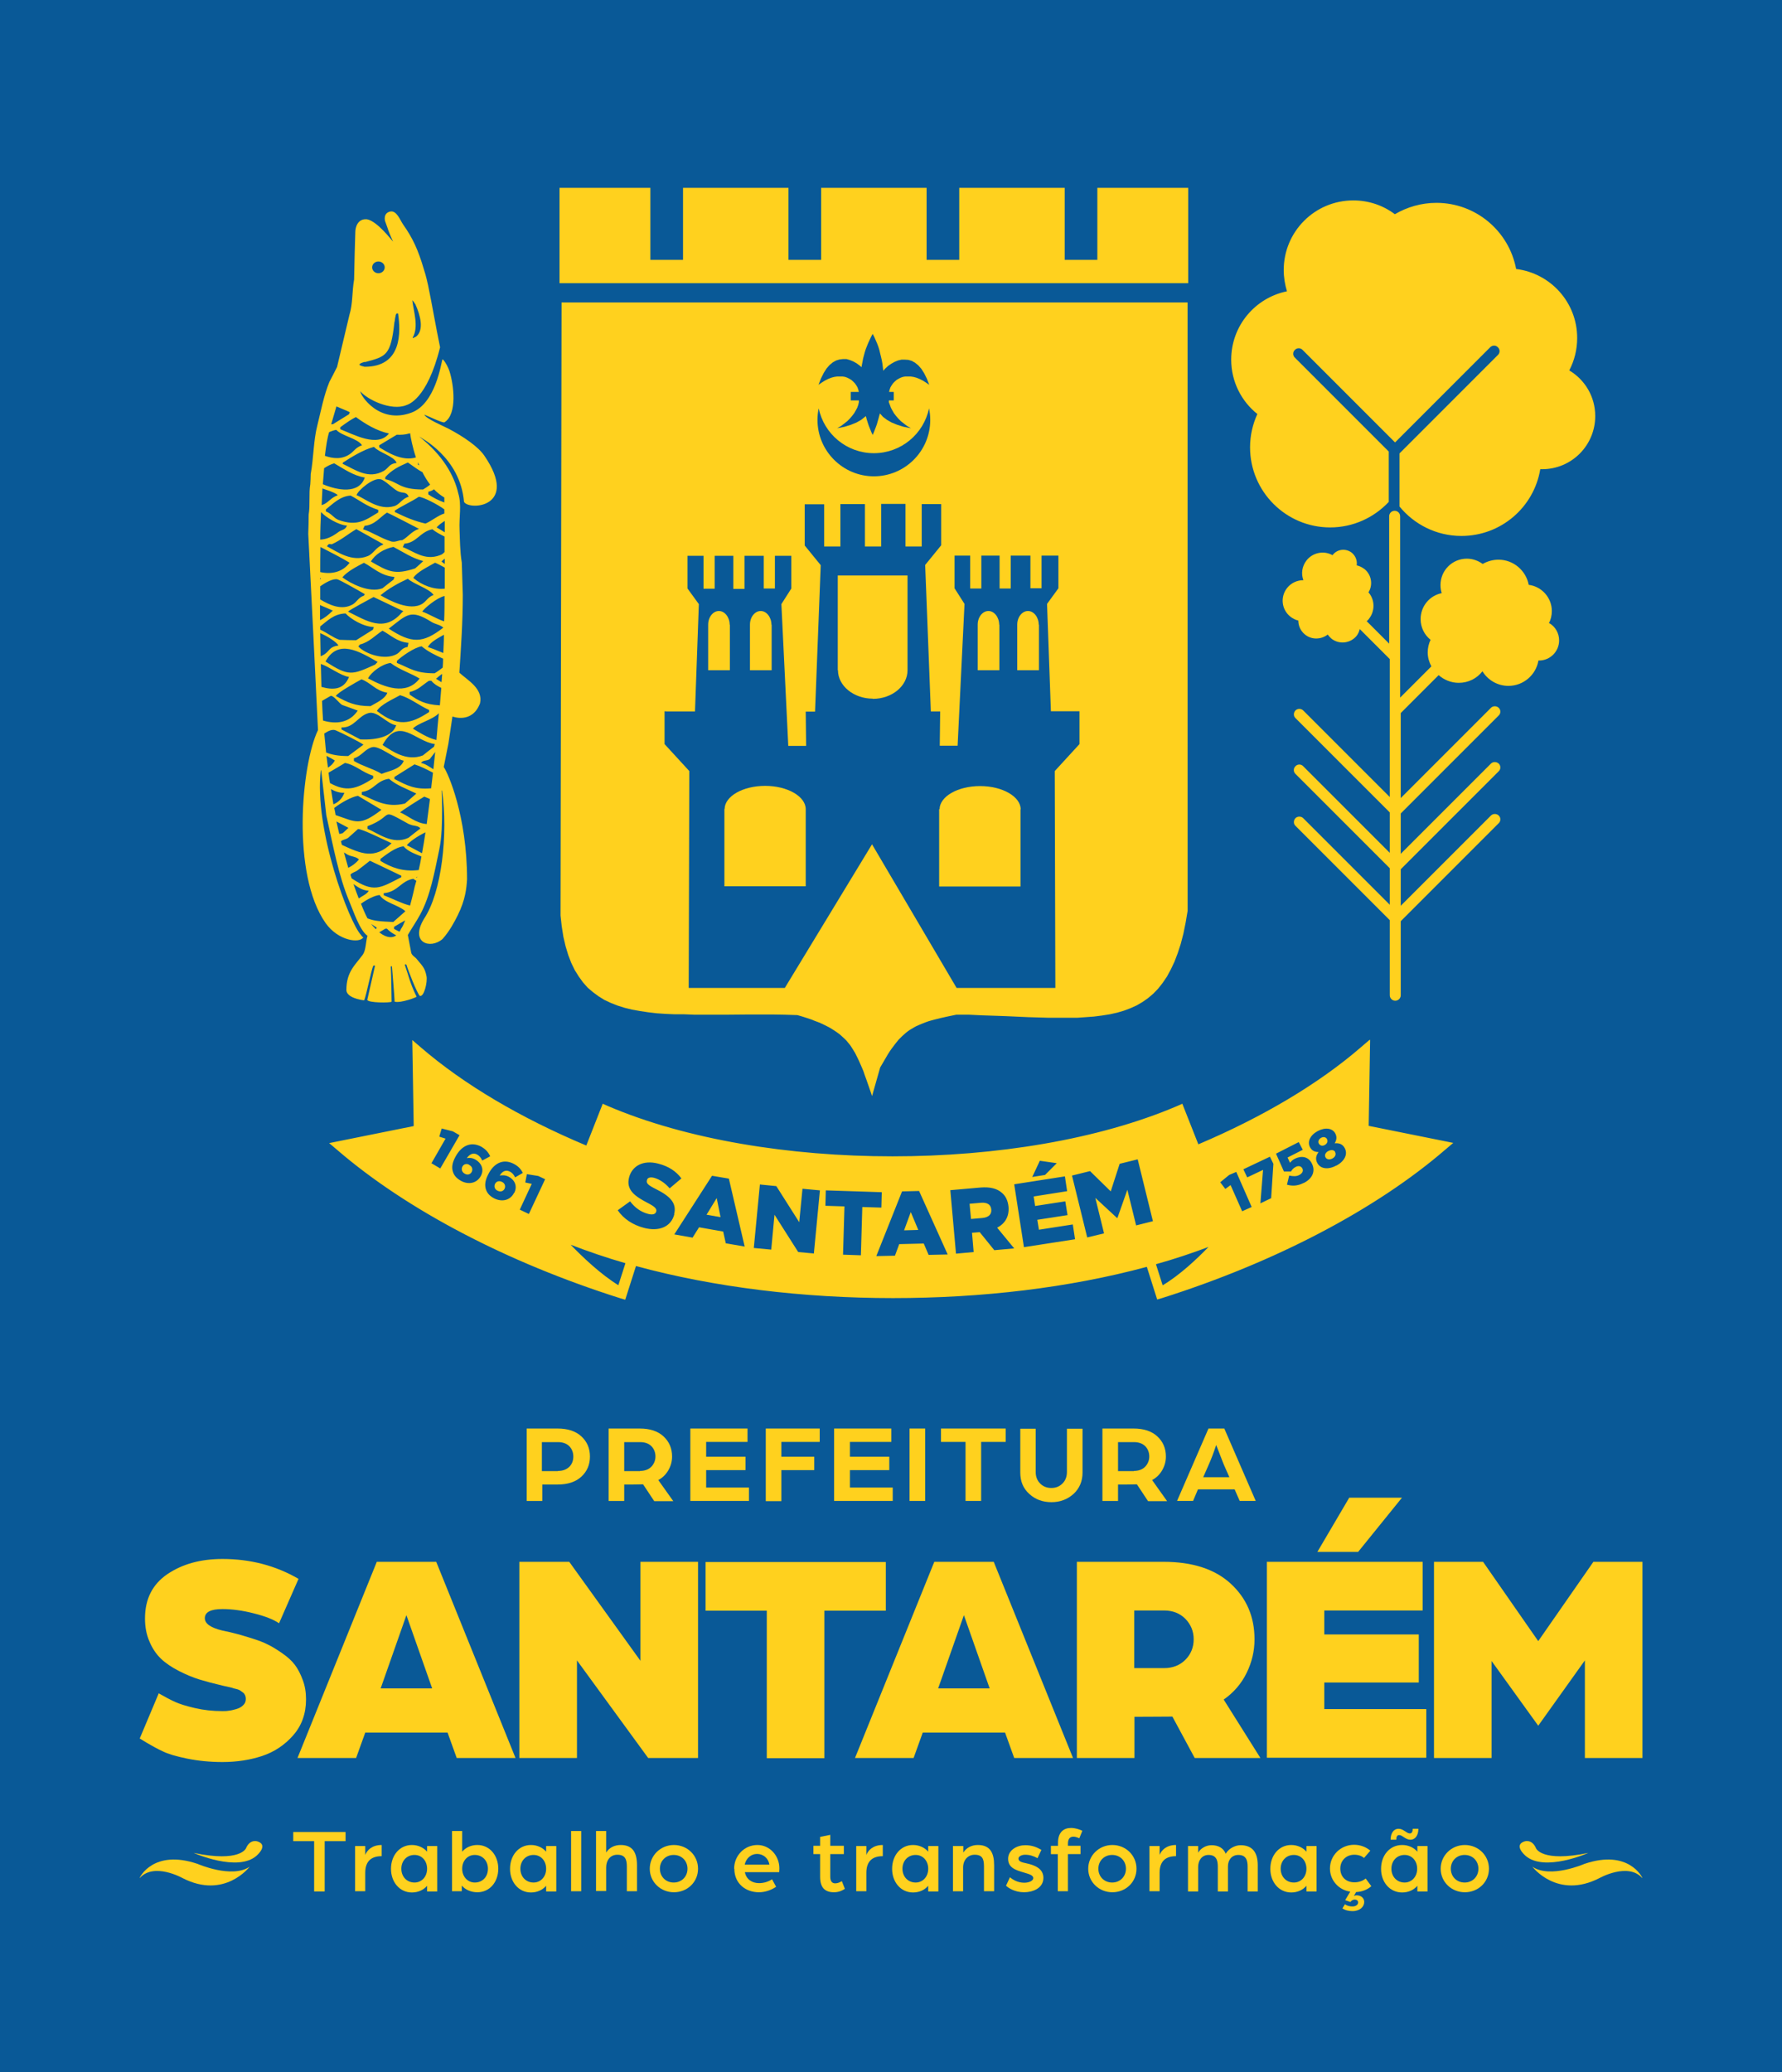
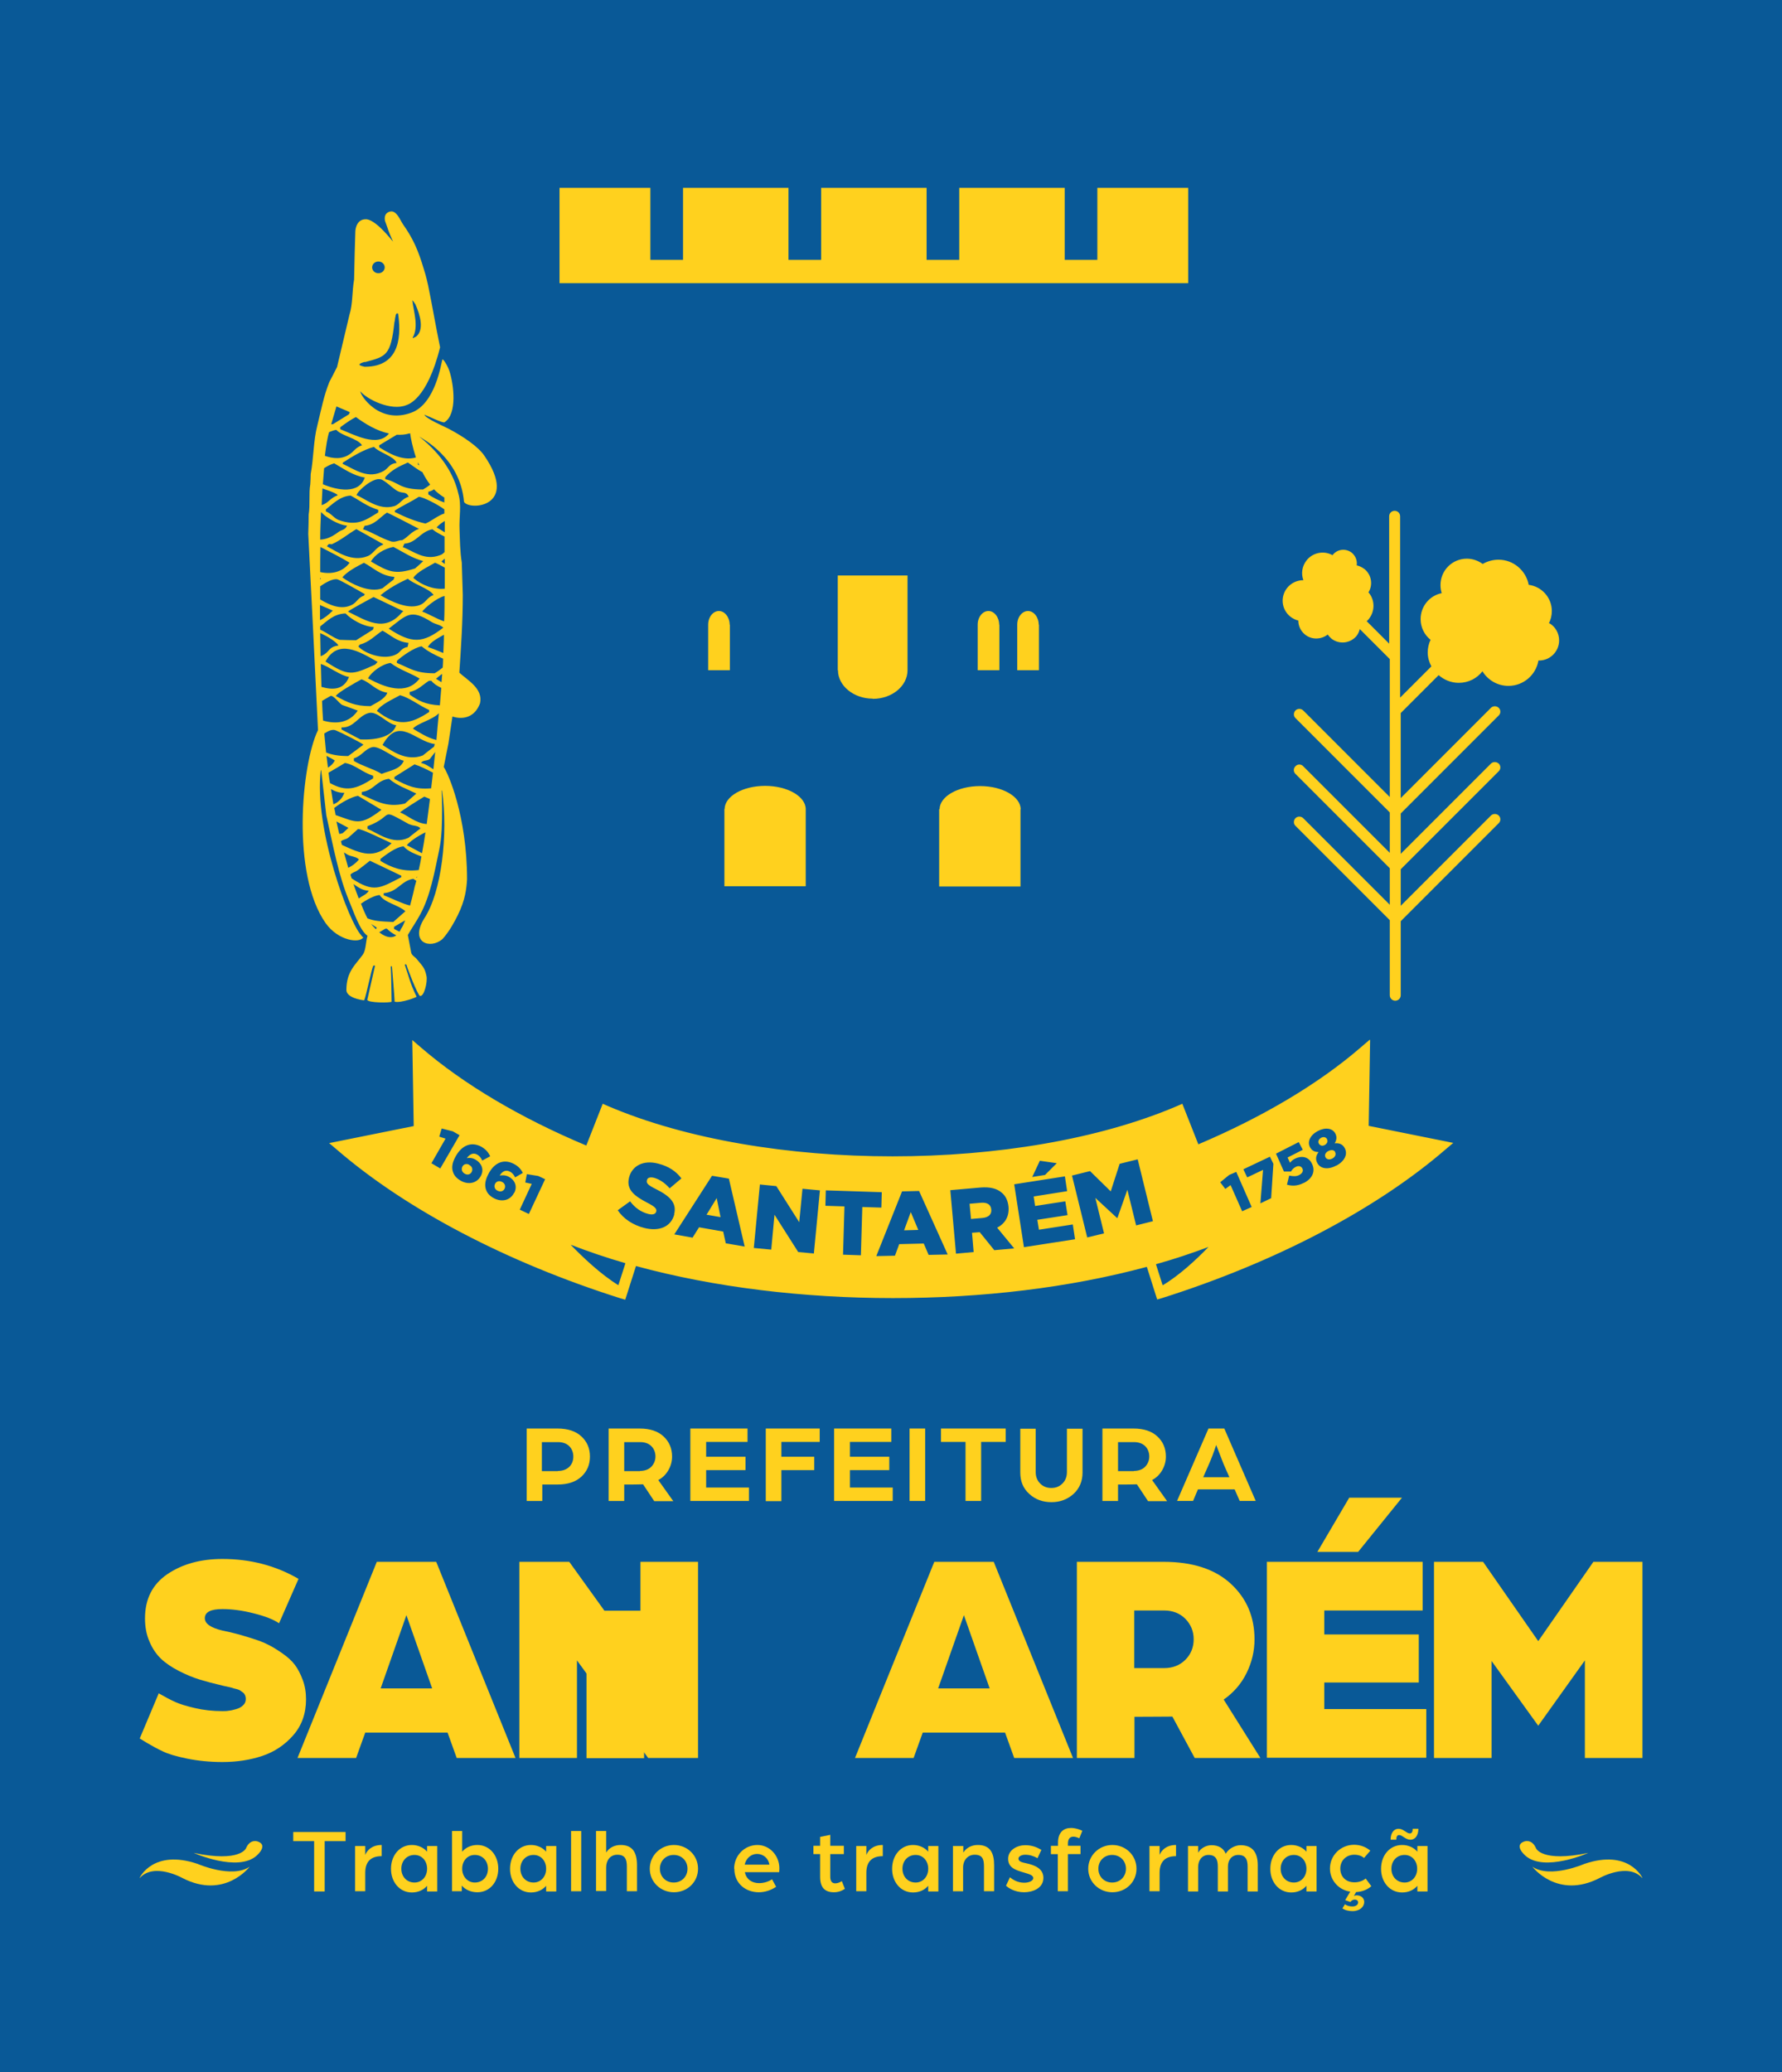
<svg xmlns="http://www.w3.org/2000/svg" id="Layer_2" data-name="Layer 2" viewBox="0 0 87.87 102.15">
  <defs>
    <style>
      .cls-1 {
        fill-rule: evenodd;
      }

      .cls-1, .cls-2 {
        fill: #ffd11e;
      }

      .cls-3 {
        fill: #095997;
      }
    </style>
  </defs>
  <g id="Layer_1-2" data-name="Layer 1">
    <g>
      <rect class="cls-3" width="87.87" height="102.15" />
      <g>
        <g>
          <path class="cls-2" d="M7.82,83.47c.33.19.6.33.82.43.22.1.54.2.97.3.43.1.88.15,1.36.15.1,0,.2,0,.31-.02.11-.01.23-.04.37-.08.14-.04.25-.1.34-.19.09-.08.13-.19.13-.31,0-.06-.01-.12-.03-.17-.02-.05-.05-.1-.1-.14-.05-.04-.1-.07-.14-.1s-.11-.06-.2-.08c-.09-.02-.16-.04-.21-.06-.05-.01-.13-.03-.25-.06-.11-.02-.19-.04-.23-.05-.43-.1-.8-.2-1.13-.3-.32-.1-.66-.24-1.01-.42-.35-.18-.65-.38-.88-.6s-.43-.51-.57-.85c-.15-.34-.22-.72-.22-1.14,0-.96.37-1.68,1.1-2.18.74-.5,1.64-.75,2.72-.75,1.38,0,2.63.33,3.75.98l-.96,2.19c-.28-.19-.69-.35-1.25-.49-.55-.14-1.07-.21-1.54-.21-.58,0-.87.15-.87.45,0,.27.29.47.87.61.29.06.52.11.69.16.17.04.42.12.75.22.32.1.59.2.8.31.21.1.45.25.71.43s.47.37.62.57.28.45.39.75c.11.29.16.61.16.95,0,.7-.21,1.29-.63,1.77-.42.48-.93.82-1.53,1.02-.6.2-1.26.3-1.96.3-.63,0-1.21-.06-1.75-.17-.54-.11-.94-.23-1.2-.36-.26-.12-.51-.26-.75-.4-.23-.14-.36-.22-.38-.23l.93-2.21Z" />
          <path class="cls-2" d="M17.57,86.66h-2.9l3.91-9.67h2.93l3.91,9.67h-2.9l-.45-1.25h-4.06l-.45,1.25ZM21.31,83.23l-1.27-3.61-1.27,3.61h2.54Z" />
          <path class="cls-2" d="M25.61,76.99h2.46l3.51,4.88v-4.88h2.84v9.67h-2.46l-3.51-4.81v4.81h-2.84v-9.67Z" />
-           <path class="cls-2" d="M37.82,79.4h-3.03v-2.4h8.89v2.4h-3.03v7.27h-2.84v-7.27Z" />
+           <path class="cls-2" d="M37.82,79.4h-3.03v-2.4v2.4h-3.03v7.27h-2.84v-7.27Z" />
          <path class="cls-2" d="M45.06,86.66h-2.9l3.91-9.67h2.93l3.91,9.67h-2.9l-.45-1.25h-4.06l-.45,1.25ZM48.8,83.23l-1.27-3.61-1.27,3.61h2.54Z" />
          <path class="cls-2" d="M53.1,76.99h4.27c1.43,0,2.54.36,3.32,1.08s1.17,1.63,1.17,2.74c0,.58-.13,1.13-.39,1.66-.26.53-.64.97-1.13,1.31l1.81,2.88h-3.24l-1.1-2.04c-.4,0-1.02.01-1.87.01v2.03h-2.84v-9.67ZM57.4,82.23c.43,0,.78-.14,1.05-.41.27-.27.41-.61.41-1.01s-.14-.73-.41-1.01c-.27-.27-.62-.41-1.04-.41h-1.48v2.84h1.46Z" />
          <path class="cls-2" d="M62.46,76.99h7.69v2.4h-4.85v1.18h4.66v2.37h-4.66v1.31h5.03v2.4h-7.86v-9.67ZM66.52,73.83h2.61l-2.16,2.67h-2.01l1.57-2.67Z" />
          <path class="cls-2" d="M70.71,76.99h2.42l2.72,3.91,2.72-3.91h2.42v9.67h-2.84v-4.81l-2.3,3.22-2.3-3.19v4.78h-2.84v-9.67Z" />
        </g>
        <g>
          <path class="cls-2" d="M25.96,70.42h1.53c.51,0,.9.13,1.18.39.28.26.42.59.42.99s-.14.73-.42.99c-.28.26-.67.39-1.18.39h-.75v.81h-.77v-3.57ZM27.52,72.51c.23,0,.41-.07.55-.2.14-.14.2-.31.2-.51s-.07-.38-.2-.51-.32-.2-.55-.2h-.8v1.43h.79Z" />
          <path class="cls-2" d="M30.01,70.42h1.53c.51,0,.9.13,1.18.39.28.26.42.59.42.99,0,.24-.06.46-.18.67s-.28.37-.5.49l.74,1.04h-.94l-.55-.83c-.12,0-.29.01-.52.01h-.41v.81h-.77v-3.57ZM31.56,72.51c.23,0,.42-.07.55-.2s.21-.31.21-.51-.07-.38-.2-.51-.32-.2-.55-.2h-.79v1.43h.79Z" />
          <path class="cls-2" d="M34.05,70.42h2.81v.66h-2.04v.73h1.94v.66h-1.94v.86h2.11v.66h-2.89v-3.57Z" />
          <path class="cls-2" d="M37.76,70.42h2.66v.66h-1.89v.73h1.62v.66h-1.62v1.53h-.77v-3.57Z" />
          <path class="cls-2" d="M41.14,70.42h2.81v.66h-2.04v.73h1.94v.66h-1.94v.86h2.11v.66h-2.89v-3.57Z" />
          <path class="cls-2" d="M44.85,70.42h.77v3.57h-.77v-3.57Z" />
          <path class="cls-2" d="M47.61,71.08h-1.21v-.66h3.19v.66h-1.21v2.91h-.77v-2.91Z" />
          <path class="cls-2" d="M50.75,73.64c-.3-.27-.44-.62-.44-1.05v-2.16h.76v2.13c0,.23.07.42.22.57s.33.22.55.22.4-.07.55-.22c.15-.15.22-.34.22-.57v-2.13h.77v2.16c0,.43-.15.78-.44,1.05-.3.27-.66.41-1.09.41s-.79-.13-1.09-.4Z" />
          <path class="cls-2" d="M54.36,70.42h1.53c.51,0,.9.13,1.18.39.28.26.42.59.42.99,0,.24-.06.46-.18.67s-.28.37-.5.49l.74,1.04h-.94l-.55-.83c-.12,0-.29.01-.52.01h-.41v.81h-.77v-3.57ZM55.91,72.51c.23,0,.42-.07.55-.2s.21-.31.21-.51-.07-.38-.2-.51-.32-.2-.55-.2h-.79v1.43h.79Z" />
          <path class="cls-2" d="M59.6,70.42h.77l1.55,3.57h-.79l-.25-.57h-1.81l-.24.57h-.79l1.55-3.57ZM60.62,72.82l-.29-.66-.36-.93c-.12.37-.24.68-.35.93l-.29.66h1.28Z" />
        </g>
        <g>
          <g>
            <path class="cls-2" d="M15.49,90.76h-1.03v-.45h2.58v.45h-1.03v2.48h-.52v-2.48Z" />
            <path class="cls-2" d="M17.51,91h.5v.44c.09-.23.33-.49.81-.49v.55c-.49,0-.81.23-.81.82v.91h-.5v-2.24Z" />
            <path class="cls-2" d="M19.28,92.12c0-.65.42-1.17,1.03-1.17.3,0,.57.12.75.33v-.28h.5v2.24h-.5v-.28c-.18.21-.44.33-.75.33-.61,0-1.03-.52-1.03-1.16ZM21.06,92.12c0-.39-.26-.68-.62-.68-.38,0-.65.29-.65.68s.27.68.65.68c.35,0,.62-.28.62-.68Z" />
            <path class="cls-2" d="M22.77,92.95v.28h-.48v-2.97h.5v1.02c.18-.21.44-.33.75-.33.61,0,1.03.52,1.03,1.17s-.42,1.16-1.03,1.16c-.31,0-.59-.12-.77-.33ZM24.06,92.12c0-.39-.27-.68-.65-.68-.36,0-.62.29-.62.68s.27.68.62.68c.38,0,.65-.28.65-.68Z" />
            <path class="cls-2" d="M25.15,92.12c0-.65.42-1.17,1.03-1.17.3,0,.57.12.75.33v-.28h.5v2.24h-.5v-.28c-.18.21-.44.33-.75.33-.61,0-1.03-.52-1.03-1.16ZM26.93,92.12c0-.39-.26-.68-.62-.68-.38,0-.65.29-.65.68s.27.68.65.68c.35,0,.62-.28.62-.68Z" />
            <path class="cls-2" d="M28.16,90.26h.5v2.97h-.5v-2.97Z" />
            <path class="cls-2" d="M29.39,90.26h.5v1.06c.16-.25.42-.37.72-.37.59,0,.8.38.8,1v1.28h-.5v-1.22c0-.37-.1-.58-.47-.58-.35,0-.55.28-.55.62v1.17h-.5v-2.97Z" />
            <path class="cls-2" d="M32.04,92.12c0-.65.53-1.17,1.19-1.17s1.19.51,1.19,1.17-.53,1.16-1.19,1.16-1.19-.51-1.19-1.16ZM33.9,92.12c0-.39-.29-.68-.68-.68s-.68.29-.68.68.29.68.68.68.68-.29.68-.68Z" />
            <path class="cls-2" d="M36.2,92.12c0-.64.5-1.17,1.15-1.17.6,0,1.08.52,1.08,1.15,0,.09-.01.19-.01.19h-1.69c.07.36.36.54.7.54.23,0,.46-.07.64-.19l.2.37c-.25.17-.55.27-.85.27-.64,0-1.21-.42-1.21-1.16ZM37.94,91.92c-.05-.32-.31-.53-.61-.53-.29,0-.54.21-.61.53h1.22Z" />
            <path class="cls-2" d="M40.44,92.51v-1.11h-.33v-.41h.33v-.44l.5-.1v.54h.67v.41h-.67v1.12c0,.24.11.32.24.32.18,0,.33-.11.33-.11l.15.38c-.1.07-.28.17-.54.17-.46,0-.68-.25-.68-.76Z" />
            <path class="cls-2" d="M42.22,91h.5v.44c.09-.23.33-.49.81-.49v.55c-.49,0-.81.23-.81.82v.91h-.5v-2.24Z" />
            <path class="cls-2" d="M43.99,92.12c0-.65.42-1.17,1.03-1.17.3,0,.57.12.75.33v-.28h.5v2.24h-.5v-.28c-.18.21-.44.33-.75.33-.61,0-1.03-.52-1.03-1.16ZM45.77,92.12c0-.39-.26-.68-.62-.68-.38,0-.65.29-.65.68s.27.68.65.68c.35,0,.62-.28.62-.68Z" />
            <path class="cls-2" d="M47,91h.5v.32c.17-.25.42-.37.72-.37.61,0,.8.4.8,1v1.28h-.5v-1.22c0-.37-.08-.58-.46-.58-.33,0-.57.26-.57.63v1.17h-.5v-2.24Z" />
            <path class="cls-2" d="M49.61,92.95l.19-.41c.14.12.38.27.71.27.2,0,.44-.08.44-.23s-.23-.2-.45-.27c-.42-.12-.79-.24-.79-.68s.45-.67.84-.67c.33,0,.56.09.8.23l-.19.41c-.2-.11-.39-.17-.61-.17-.17,0-.33.08-.33.19,0,.15.19.19.38.23.42.09.85.26.85.72,0,.52-.54.71-.95.71-.46,0-.78-.21-.9-.33Z" />
            <path class="cls-2" d="M52.17,91.4h-.35v-.41h.35v-.15c0-.53.29-.73.64-.73.21,0,.42.07.56.14l-.15.37s-.15-.08-.29-.08-.27.07-.27.35v.1h.62v.41h-.62v1.83h-.5v-1.83Z" />
            <path class="cls-2" d="M53.66,92.12c0-.65.53-1.17,1.19-1.17s1.19.51,1.19,1.17-.53,1.16-1.19,1.16-1.19-.51-1.19-1.16ZM55.52,92.12c0-.39-.29-.68-.68-.68s-.68.29-.68.68.29.68.68.68.68-.29.68-.68Z" />
            <path class="cls-2" d="M56.68,91h.5v.44c.09-.23.33-.49.81-.49v.55c-.49,0-.81.23-.81.82v.91h-.5v-2.24Z" />
            <path class="cls-2" d="M58.58,91h.5v.33c.12-.21.38-.37.66-.37.35,0,.59.15.7.42.15-.26.47-.42.73-.42.59,0,.85.36.85.99v1.29h-.5v-1.22c0-.31-.07-.58-.46-.58-.32,0-.51.25-.51.56v1.24h-.5v-1.22c0-.31-.07-.58-.46-.58-.33,0-.51.28-.51.59v1.21h-.5v-2.24Z" />
            <path class="cls-2" d="M62.64,92.12c0-.65.42-1.17,1.03-1.17.3,0,.57.12.75.33v-.28h.5v2.24h-.5v-.28c-.18.21-.44.33-.75.33-.61,0-1.03-.52-1.03-1.16ZM64.42,92.12c0-.39-.26-.68-.62-.68-.38,0-.65.29-.65.68s.27.68.65.68c.35,0,.62-.28.62-.68Z" />
            <path class="cls-2" d="M66.19,94.08l.13-.21c.1.08.24.11.37.11.17,0,.28-.09.28-.2,0-.09-.08-.14-.17-.14-.08,0-.17.05-.21.12l-.26-.09.25-.42c-.57-.08-1-.56-1-1.14,0-.65.53-1.17,1.19-1.17.31,0,.59.11.8.29l-.31.36c-.11-.1-.28-.16-.48-.16-.39,0-.69.28-.69.68s.27.68.7.68c.21,0,.42-.07.55-.19l.28.38c-.19.17-.46.28-.75.29l-.11.19s.08-.03.13-.03c.23,0,.38.14.38.33,0,.23-.21.45-.58.45-.2,0-.38-.05-.5-.14Z" />
            <path class="cls-2" d="M68.1,92.12c0-.65.42-1.17,1.04-1.17.3,0,.57.12.75.33v-.28h.5v2.24h-.5v-.28c-.18.21-.44.33-.75.33-.62,0-1.04-.52-1.04-1.16ZM68.57,90.69c0-.33.16-.54.39-.54.25,0,.39.23.56.23.11,0,.14-.11.14-.23h.28c0,.33-.16.54-.39.54-.25,0-.39-.23-.56-.23-.11,0-.14.11-.14.23h-.28ZM69.88,92.12c0-.39-.26-.68-.62-.68-.38,0-.65.29-.65.68s.27.68.65.68c.35,0,.62-.28.62-.68Z" />
-             <path class="cls-2" d="M71.04,92.12c0-.65.53-1.17,1.19-1.17s1.19.51,1.19,1.17-.53,1.16-1.19,1.16-1.19-.51-1.19-1.16ZM72.9,92.12c0-.39-.29-.68-.68-.68s-.68.29-.68.68.29.68.68.68.68-.29.68-.68Z" />
          </g>
          <g>
            <g>
              <path class="cls-2" d="M80.98,92.56s-.66-1.42-2.85-.68c0,0-1.69.74-2.57.14,0,0,1.23,1.63,3.31.56,0,0,1.41-.79,2.11,0Z" />
              <path class="cls-2" d="M78.32,91.34s-2.18.97-3.11.13c0,0-.58-.5-.06-.69,0,0,.38-.16.59.33,0,0,.27.71,2.58.23Z" />
            </g>
            <g>
              <path class="cls-2" d="M6.89,92.56s.66-1.42,2.85-.68c0,0,1.69.74,2.57.14,0,0-1.23,1.63-3.31.56,0,0-1.41-.79-2.11,0Z" />
              <path class="cls-2" d="M9.55,91.34s2.18.97,3.11.13c0,0,.58-.5.06-.69,0,0-.38-.16-.59.33,0,0-.27.71-2.58.23Z" />
            </g>
          </g>
        </g>
      </g>
      <g>
        <path class="cls-1" d="M76.37,30.73c.1-.18.15-.39.15-.61,0-.66-.5-1.21-1.14-1.29-.13-.7-.75-1.24-1.49-1.24-.28,0-.55.08-.78.21-.22-.16-.49-.26-.78-.26-.72,0-1.3.58-1.3,1.3,0,.14.02.27.06.4-.6.12-1.04.65-1.04,1.28,0,.41.19.78.49,1.02-.09.19-.14.4-.14.62,0,.25.07.48.18.69l-1.54,1.54v-8.94c0-.15-.12-.27-.27-.27s-.27.12-.27.27v6.28l-1.11-1.11s.08-.06.11-.11c.31-.39.3-.94-.02-1.31.23-.37.15-.87-.2-1.15-.12-.09-.25-.15-.38-.18.03-.23-.05-.46-.24-.62-.29-.23-.71-.19-.94.1,0,0,0,.01-.01.02-.42-.24-.97-.14-1.28.25-.23.29-.28.66-.16.98-.3,0-.6.13-.8.38-.35.44-.28,1.07.16,1.42.12.09.25.16.39.19,0,.26.11.51.33.69.33.27.8.25,1.12,0,.05.07.11.14.18.2.38.3.93.24,1.24-.13.08-.1.13-.22.16-.34l1.48,1.48v6.8l-4.27-4.27c-.1-.1-.28-.1-.38,0s-.11.28,0,.38l4.65,4.65v1.99l-4.27-4.27c-.1-.11-.28-.11-.38,0-.11.1-.11.28,0,.38l4.65,4.65v1.8l-4.27-4.27c-.1-.1-.28-.1-.38,0s-.11.28,0,.38l4.65,4.65v3.7c0,.15.12.27.27.27s.27-.12.27-.27v-3.65l4.83-4.83c.11-.1.11-.28,0-.38-.1-.1-.28-.1-.38,0l-4.45,4.45v-1.8l4.83-4.83c.11-.1.11-.28,0-.38s-.28-.1-.38,0l-4.45,4.45v-1.99l4.83-4.83c.11-.1.11-.28,0-.38-.1-.1-.28-.1-.38,0l-4.45,4.45v-4.19l1.87-1.87c.26.23.61.38.99.38.48,0,.9-.22,1.17-.57.26.43.74.72,1.28.72.74,0,1.36-.54,1.48-1.25.01,0,.02,0,.03,0,.55,0,.99-.45.99-.99,0-.36-.19-.68-.48-.85Z" />
-         <path class="cls-1" d="M77.38,18.26c.25-.48.39-1.02.39-1.6,0-1.75-1.31-3.19-3.01-3.4-.35-1.86-1.98-3.26-3.93-3.26-.75,0-1.45.21-2.05.56-.57-.43-1.28-.68-2.05-.68-1.9,0-3.43,1.54-3.43,3.43,0,.37.06.72.16,1.05-1.57.32-2.75,1.7-2.75,3.37,0,1.08.5,2.05,1.29,2.68-.23.5-.36,1.06-.36,1.64,0,2.18,1.77,3.95,3.95,3.95,1.14,0,2.17-.49,2.89-1.26v-2.48l-4.63-4.63c-.11-.1-.11-.28,0-.38.1-.11.28-.11.38,0l4.56,4.56,4.69-4.69c.11-.11.28-.11.38,0,.11.1.11.28,0,.38l-4.85,4.85v2.62c.72.88,1.82,1.45,3.05,1.45,1.96,0,3.58-1.42,3.89-3.29.03,0,.06,0,.09,0,1.45,0,2.62-1.17,2.62-2.62,0-.96-.51-1.79-1.28-2.25Z" />
        <path class="cls-1" d="M17.93,46.24s-.13-.13-.13-.15c-.57-.6-2.33-5.21-1.98-8.13,0,0,.01.02.02.03.08.73.17,1.47.25,2.2.34,1.51.6,2.98,1.14,4.26.2.47.51,1.42.89,1.68-.09.3-.07.7-.23.93-.38.52-.81.84-.81,1.75.01.36.7.49.88.5.12-.32.34-1.46.44-1.69.02-.04.1-.03.09,0-.12.55-.26,1.12-.38,1.67.05.15,1.12.15,1.2.09-.01-.47-.01-1.15-.04-1.71,0-.03.04-.09.06,0,.04.55.1,1.16.13,1.71.32.08,1.14-.24,1.08-.25-.33-.68-.38-1-.57-1.54-.03-.07.07-.07.08-.01.06.22.52,1.4.65,1.51.21.08.39-.7.33-.97-.08-.42-.21-.51-.47-.83-.08-.11-.23-.17-.28-.31-.06-.3-.11-.59-.17-.89.19-.33.42-.66.61-1.01.5-.92.7-2.06.94-3.2.13-.63.14-1.33.14-2.03,0-.29-.01-.58-.02-.88h.02c.3,2.17-.02,5.02-.89,6.32-.72,1.19.31,1.52.91,1,.35-.39.59-.85.75-1.17.38-.77.43-1.32.46-1.77,0-3.13-.94-5.25-1.15-5.54.16-.78.07-.37.23-1.15.04-.25.16-1.09.2-1.34,0,0,.97.38,1.36-.65.16-.73-.62-1.14-1.02-1.51.08-1.23.17-2.49.17-3.84l-.05-1.59c-.09-.54-.09-1.11-.11-1.61-.03-.63.11-1.22-.06-1.79-.2-.88-.76-1.89-1.93-2.81.05.05,2.02,1,2.21,3.22.25.44,2.75.27,1-2.28-.29-.43-1.01-.93-1.75-1.32-.25-.13-1.11-.49-1.21-.7.17.06.88.41.99.38.66-.4.46-1.89.25-2.53-.06-.18-.19-.44-.32-.57-.01,0-.02,0-.03.01-.06.2-.34,2.17-1.52,2.61-1.61.6-2.54-.88-2.52-1.05.31.39,1.52.99,2.27.68.06-.03,1.01-.24,1.66-2.85-.22-1.06-.37-1.98-.59-3.05-.11-.5-.17-.67-.22-.83-.27-.91-.53-1.49-1.01-2.17-.15-.21-.32-.72-.65-.64-.33.08-.27.43-.22.53.17.45.08.3.37.95-.04-.03-.78-1.02-1.29-1.1-.47-.04-.57.42-.57.63-.01.34-.02.67-.03,1.01-.01.44-.02.89-.03,1.33-.11.65-.06,1.19-.23,1.74-.2.86-.41,1.71-.61,2.57-.13.25-.25.5-.38.74-.27.66-.41,1.4-.59,2.13-.2.77-.18,1.6-.33,2.41,0,.17-.01.33-.02.5-.08.46,0,1-.08,1.5,0,.32-.01.63-.02.95.17,3.34.32,6.33.48,9.67-.82,1.69-1.32,7.12.38,9.52.62.87,1.68,1.01,1.86.69ZM20.49,15.02c.23.51.44,1.25.02,1.58-.03,0-.12.06-.14.07,0,0-.01-.02-.02-.03.31-.53.04-1.3-.02-1.84.09.08.13.19.17.22ZM15.78,29.82s.03.02.05.03c.19.08.39.16.58.25-.23.23-.43.38-.63.47,0-.23,0-.49,0-.75ZM15.79,30.88c.34-.26.66-.62,1.25-.64.25.27.86.65,1.39.67-.01.04-.03.09-.04.13-.28.17-.55.35-.83.52-.27,0-.55-.01-.82-.02-.31-.1-.61-.35-.95-.5,0-.06,0-.11,0-.17ZM18.76,23.62c.26.08.6.46.85.59.25.13.43,0,.54.28-.32.08-.44.38-.71.46-.77.23-1.44-.38-1.86-.54.07-.24.84-.89,1.19-.78ZM16.9,22.88s0-.04,0-.07c.41-.27,1.03-.65,1.54-.78.26.29.98.45,1.12.79-.38.04-.39.25-.63.39-.77.44-1.42-.06-2.02-.34ZM17.84,39.17s0-.09,0-.13c.6-.07.71-.56,1.34-.65.39.33.84.48,1.35.73-.19.16-.37.33-.56.49-.94.23-1.5-.17-2.14-.44ZM20.19,40.63c.19.1.43.05.54.21-.2.15-.4.31-.59.46-.79.37-1.51-.24-2.02-.44,0-.04,0-.09,0-.13,1.4-.53.51-.95,2.07-.09ZM18.8,38.14c-.36-.23-.95-.38-1.35-.63,0-.04,0-.09,0-.13.39-.11.54-.46.91-.55.34-.08,1.11.58,1.55.67-.16.42-.66.48-1.1.65ZM17.83,33.49c.46.17.69.56,1.27.66-.12.31-.54.49-.83.66-.77,0-1.15-.19-1.71-.5.08-.17,1.04-.7,1.26-.82ZM16.05,32.61c.62-1.14,1.68-.49,2.57.02-.04.04-.08.09-.12.13-1.15.52-1.3.59-2.45-.15ZM19.54,35.74c-.16.54-.9.75-1.77.71-.31-.16-.62-.33-.93-.49,0-.03,0-.07,0-.1.63.02.81-.57,1.34-.71.42-.12.91.54,1.35.6ZM18.86,36.73c.81-1.46,1.59-.19,2.58-.05-.01.04-.03.09-.04.13-.18.14-.37.28-.55.43-.81.31-1.52-.22-1.98-.51ZM18.58,35.05c.19-.32.81-.59,1.15-.78.49.14.94.51,1.43.73,0,.03,0,.07,0,.1-.93.61-1.56.74-2.57-.05ZM18.15,33.43c.17-.3.67-.69,1.11-.75.42.33,1.01.51,1.43.77-.66.86-1.74.42-2.54-.01ZM17.67,31.87s.05-.07.08-.1c.46-.11.76-.46,1.11-.68.4.21.71.55,1.28.6-.01.07-.03.13-.04.2-.32.06-.33.24-.55.36-.58.31-1.51,0-1.87-.37ZM19.17,30.99c.91-.7,1.07-.98,2.11-.33.17.11.44.14.58.28-1.02.79-1.56.79-2.69.05ZM18.77,29.34c.36-.31.88-.6,1.34-.81.3.27,1.07.49,1.27.8-.28.1-.34.29-.55.43-.62.39-1.64-.17-2.06-.41ZM18.29,27.68c.19-.34.64-.63,1.11-.72.51.27.91.55,1.47.7-.13.12-.26.24-.4.36-.99.32-1.29.18-2.18-.34ZM19.29,26.69c-.52-.16-.98-.48-1.39-.6.03-.06.05-.11.08-.17.5-.04.77-.44,1.1-.65.07.01,1.58.8,1.58.8-.37.12-.53.4-.83.56-.17-.01-.33.12-.55.06ZM18.65,25.13s0,.09,0,.13c-.61.37-1.03.71-1.96.37-.23-.09-.34-.31-.62-.42,0-.03,0-.07,0-.1.32-.25.69-.65,1.22-.68.47.25.78.52,1.35.7ZM17.58,26.09c.44.24.87.49,1.31.73,0,.01,0,.02,0,.03-.36.12-.46.44-.75.56-.78.32-1.5-.2-2.02-.48.1-.12.06-.12.24-.1.47-.21.8-.51,1.22-.75ZM17.94,27.74c.46.24.84.65,1.51.7-.01.04-.03.09-.04.13-.18.14-.37.28-.55.43-.67.25-1.59-.25-1.98-.54.26-.3.69-.52,1.07-.72ZM18.42,29.43c.49.23.98.47,1.47.7-.03.02-.05.04-.08.07-.86,1-1.74.4-2.65-.05.1-.1,1.03-.59,1.26-.72ZM15.81,32.35c0-.13-.01-.54-.02-1.14.39.17.8.44.9.61-.44.06-.42.24-.67.42-.07.05-.14.08-.21.11ZM15.82,32.73c.41.13.97.58,1.39.64-.26.65-.81.65-1.36.49-.01-.37-.02-.75-.03-1.13ZM15.88,34.55c.24-.14.44-.26.45-.25.17.04.39.36.54.45.26.09.52.19.77.28-.41.61-1.07.68-1.71.49-.02-.31-.04-.64-.05-.97ZM16.08,37.09c-.03-.3-.06-.61-.09-.93.21-.14.42-.23.58-.15.23.09,1.24.6,1.35.7-.25.19-.5.37-.75.56-.51,0-.83-.07-1.1-.18ZM16.1,37.26c.18.09.33.18.41.23-.07.14-.19.26-.34.35-.02-.19-.05-.38-.07-.58ZM16.2,38.09c.29-.17.67-.39.81-.48.51.09.86.47,1.39.63,0,.04,0,.09,0,.13-.87.56-1.35.66-2.13.23-.03-.17-.05-.34-.07-.51ZM16.32,38.9c.2.11.41.19.66.18-.11.3-.3.47-.54.57-.04-.24-.08-.49-.12-.75ZM16.48,39.83c.32-.25.85-.55,1.17-.6.39.23.77.46,1.16.69-1.08.83-1.25.6-2.26.26-.02-.12-.04-.23-.07-.35ZM16.6,40.5c.19.1.38.2.58.31-.09.09-.19.18-.28.26-.06.02-.11.03-.17.04-.05-.2-.09-.39-.14-.61ZM16.82,41.47c.09-.09.2-.07.35-.17.16-.14.32-.29.48-.43.14-.04,1.42.59,1.66.7-.86.81-1.49.52-2.45.08-.02-.06-.03-.12-.05-.19ZM17.17,42.77c-.07-.24-.14-.49-.21-.75.05.03.1.06.16.1.18.11.45.1.58.25-.16.19-.34.32-.53.41ZM17.28,43.12c.09-.12.23-.12.37-.23.2-.15.4-.31.59-.46,0,0,1.5.71,1.55.74,0,.02,0,.04,0,.07-1.06.55-1.36.78-2.45.06-.02-.06-.04-.11-.06-.18ZM17.43,43.58c.22.15.42.31.75.33-.08.17-.33.26-.49.38-.08-.2-.17-.45-.26-.71ZM18.53,45.8s0,0,0,0c-.07-.07-.15-.15-.23-.25.1.06.19.12.28.18-.01.02-.03.04-.04.07ZM18.7,45.96c.11-.07.22-.13.3-.18.03,0,.05,0,.08,0,.13.14.29.24.46.33-.17.12-.44.16-.84-.15ZM19.78,45.77s-.02.07-.08.16c-.09-.04-.17-.09-.27-.14,0-.03,0-.07,0-.1.18-.11.37-.22.55-.32-.07.18-.14.33-.2.41ZM19.4,45.45c-.64-.03-.93-.04-1.28-.18-.08-.15-.19-.39-.32-.72.29-.21.67-.41.92-.43.23.38.93.49,1.27.8-.2.18-.4.35-.6.53ZM20.44,43.75s-.09.42-.22.89c-.41-.1-.84-.33-1.3-.51,0-.03,0-.07,0-.1.7-.06.85-.61,1.46-.71.05.04.1.07.15.1-.03.11-.06.22-.09.32ZM20.56,43.27s-.02-.01-.03-.02c0,0,.03-.02.04-.04,0,.02,0,.04-.01.05ZM20.65,42.89c-.8.09-1.34-.12-1.89-.45,0-.03,0-.07,0-.1.27-.2.74-.58,1.14-.62.21.25.56.37.88.5-.04.23-.08.45-.13.66ZM20.81,42.06c-.28-.14-.54-.3-.75-.39.11-.16.52-.45.92-.64-.05.36-.11.7-.17,1.03ZM21.03,40.62c-.54-.04-.97-.45-1.3-.57.03-.06,1-.67,1.19-.78.05.02.15.06.28.12-.05.42-.11.84-.16,1.24ZM21.26,38.86c-.79.07-1.18-.13-1.81-.46,0-.03,0-.07,0-.1.33-.21.66-.41.99-.62.29.09.6.25.91.41-.03.25-.06.51-.09.77ZM21.37,37.92c-.21-.13-.4-.27-.61-.31.11-.16.27-.08.43-.19.09-.12.18-.23.27-.35-.03.28-.06.56-.09.85ZM21.52,36.48c-.45-.11-.87-.39-1.16-.56.23-.27.96-.43,1.28-.76-.04.4-.08.84-.12,1.32ZM21.68,34.77c-.72-.04-1.05-.23-1.48-.53,0-.04,0-.09,0-.13.41-.08.65-.36.95-.55.04,0,.08,0,.12,0,.13.16.3.26.49.35-.02.23-.04.52-.07.86ZM21.79,33.39s0,.09-.02.24c-.1-.06-.19-.12-.27-.17.09-.08.19-.16.3-.24,0,.06,0,.12-.01.17ZM21.83,32.91c-.13.1-.26.2-.4.28-.95,0-1.19-.24-1.86-.51,0-.03,0-.07,0-.1.23-.22.85-.66,1.22-.72.31.26.66.43,1.06.61,0,.15-.01.3-.02.44ZM21.86,32.19c-.33-.14-.67-.27-.76-.29.11-.24.47-.43.79-.61,0,.31-.02.62-.03.9ZM21.9,30.63c-.39-.13-.76-.37-1.08-.48.1-.16.71-.68,1.1-.77,0,.42,0,.84-.02,1.25ZM21.92,29.02c-.54.05-1.1-.16-1.54-.53.18-.3.75-.56,1.07-.75.07.02.26.12.48.24,0,.34,0,.69,0,1.04ZM21.93,27.8c-.06-.04-.11-.08-.16-.12.04-.05.11-.09.16-.14v.26ZM21.93,27.2c-.06.07-.13.14-.24.17-.76.29-1.31-.21-1.83-.4.03-.06.05-.11.08-.17.6-.04.78-.59,1.38-.71.17.14.38.25.6.36,0,.24,0,.49,0,.75ZM21.93,26.24c-.15-.09-.29-.18-.4-.24.09-.11.24-.22.4-.32,0,.17,0,.36,0,.56ZM21.92,25.31c-.33.1-.63.37-.94.5-.53-.12-.98-.31-1.51-.57,0-.02,0-.04,0-.07.38-.25.82-.44,1.18-.68.22.01.94.38,1.26.62,0,.06,0,.13,0,.2ZM21.91,24.52s0,.09,0,.25c-.31-.11-.59-.26-.79-.4,0-.04,0-.09,0-.13.11-.02.2-.06.28-.12.15.16.32.29.5.4ZM20.84,23.3c.11.21.23.41.37.59-.12.1-.25.18-.35.24-1.17,0-1.17-.35-1.86-.51,0-.03,0-.07,0-.1.3-.34.65-.52,1.11-.72.23.15.46.34.74.49ZM20.61,22.79s.04.09.06.14c-.02,0-.04-.01-.06-.02,0-.04,0-.08,0-.13ZM19.56,21.43c.2.01.41,0,.61-.06.02,0,.04,0,.06-.01,0,0,0,.02,0,.05.02.14.1.6.28,1.14-.71.21-1.44-.28-1.81-.5,0-.03,0-.07,0-.1.28-.17.56-.34.85-.51ZM18.66,12.89c.17,0,.31.13.31.29s-.14.29-.31.29-.31-.13-.31-.29.14-.29.31-.29ZM18,17.85c1.04-.28,1.27-.31,1.45-1.98.02,0,.03-.24.05-.25.02-.19.08-.17.1-.17.01,0,.02,0,.03.01.13.9.21,2.63-1.66,2.62-.01-.02-.55-.08.01-.24ZM17.55,20.56c.45.33,1.02.68,1.63.81-.56.71-1.75.04-2.4-.21v-.1c.34-.25.58-.41.77-.5ZM16.6,20.04c.22.1.45.18.65.28,0,0,0,0,0,0-.01.03-.03.06-.04.1-.26.16-.53.33-.79.49-.03,0-.06,0-.09.01l.26-.89ZM16.23,21.3c.12-.05.23-.09.35-.11.29.31,1.06.42,1.27.76-.31.11-.37.27-.59.43-.4.28-.84.23-1.24.09.06-.49.12-.89.21-1.17ZM16,22.75s0,0,.01.01c0,0,0,0-.01,0,0,0,0-.01,0-.02ZM15.97,23.09c.17-.12.36-.21.51-.25.47.27.94.61,1.51.7-.29.83-1.34.64-2.07.33.02-.27.04-.53.06-.77ZM15.9,24.08c.25.09.52.16.74.31,0,.01,0,.02,0,.03-.3.11-.4.29-.63.42-.05.03-.1.04-.15.06.01-.28.03-.56.04-.83ZM15.84,25.25c.21.24.84.63,1.27.66-.09.23-.26.19-.44.33-.32.24-.6.35-.88.36,0-.45.02-.91.04-1.35ZM15.8,26.97s0,0,.01,0c.46.24.97.49,1.43.77-.36.48-.92.58-1.45.46,0-.4,0-.81.01-1.22ZM15.78,28.49s.02.01.04.02c-.01.02-.02.03-.04.05,0-.02,0-.04,0-.07ZM15.78,28.91c.29-.21.65-.4.86-.35.15.04,1.2.64,1.35.73-.01.02-.03.04-.04.07-.29.1-.34.3-.55.43-.55.32-1.16.03-1.61-.24,0-.2,0-.41,0-.63Z" />
        <polygon class="cls-1" points="44.58 60.65 45.28 60.63 44.91 59.75 44.58 60.65" />
        <path class="cls-1" d="M48.38,59.29l-.57.05.07.75.57-.05c.3-.03.45-.18.43-.41h0c-.02-.26-.21-.36-.5-.34Z" />
        <path class="cls-1" d="M24.75,58.26c-.15-.07-.28-.02-.34.1h0c-.06.13-.02.27.13.34.15.07.28.02.34-.1h0c.06-.12.02-.27-.13-.34Z" />
        <path class="cls-1" d="M23.14,57.42c-.14-.08-.28-.03-.34.09h0c-.06.12-.03.27.12.35.14.08.28.03.34-.09h0c.06-.12.03-.27-.12-.34Z" />
        <polygon class="cls-1" points="34.84 59.88 35.53 60 35.34 59.06 34.84 59.88" />
        <path class="cls-1" d="M67.52,51.27l-.42.36c-2.08,1.8-4.85,3.44-8.01,4.78l-.79-2-.25.11c-7.74,3.31-20.34,3.31-28.08,0l-.25-.11-.81,2.06c-3.22-1.35-6.04-3.01-8.16-4.84l-.42-.36.07,4.24-4.17.84.39.33c3.42,2.95,8.38,5.55,13.97,7.32l.24.07.53-1.66c3.85,1.05,8.26,1.58,12.67,1.58s8.7-.51,12.52-1.54l.51,1.61.24-.07c5.59-1.77,10.55-4.37,13.97-7.32l.39-.33-4.17-.84.07-4.24ZM51.27,57.22l.84.12-.58.58-.63.1.37-.79ZM21.27,57.35l.7-1.22-.31-.1.12-.4.55.14.33.19-.95,1.64-.44-.26ZM23.71,57.97h0c-.2.37-.62.44-.98.24-.23-.13-.35-.28-.4-.46-.06-.19-.04-.42.13-.73h0c.28-.52.74-.77,1.26-.5.23.13.36.28.45.48l-.39.21c-.06-.13-.13-.23-.26-.3-.19-.1-.37-.01-.5.18.12-.02.26-.02.42.07.29.16.45.48.27.81ZM25.35,58.8h0c-.19.38-.6.46-.97.28-.24-.12-.36-.27-.42-.45-.06-.19-.05-.42.11-.73h0c.26-.53.71-.8,1.24-.54.24.12.37.26.47.46l-.38.22c-.06-.13-.14-.23-.27-.29-.2-.1-.37,0-.49.2.12-.02.26-.03.43.05.3.15.46.46.29.8ZM26.09,59.85l-.46-.22.59-1.27-.32-.07.08-.41.56.09.34.16-.8,1.71ZM30.5,63.36c-.88-.54-1.77-1.39-2.36-2,.86.33,1.76.64,2.7.91l-.35,1.09ZM33.25,59.86c-.16.62-.75.86-1.49.67-.54-.14-1.01-.44-1.3-.87l.61-.44c.24.32.54.53.89.62.23.06.37.01.4-.12h0c.03-.13-.05-.23-.44-.43-.61-.32-1.06-.63-.9-1.25h0c.15-.57.7-.87,1.43-.68.52.13.89.38,1.15.73l-.58.49c-.23-.27-.51-.45-.77-.52-.2-.05-.33,0-.35.12h0c-.04.15.05.24.45.44.66.33,1.04.67.89,1.24h0ZM35.79,61.3l-.13-.59-1.19-.21-.32.51-.9-.16,1.86-2.89.83.14.78,3.35-.92-.16ZM40.12,61.79l-.76-.07-1.17-1.84-.16,1.72-.86-.08.3-3.13.81.08,1.13,1.78.16-1.65.86.08-.3,3.13ZM42.44,61.88l-.87-.03.07-2.38-.94-.03.02-.76,2.76.09-.02.76-.94-.03-.07,2.38ZM45.79,61.86l-.24-.56-1.21.03-.21.57-.92.02,1.27-3.19.84-.02,1.41,3.13-.93.02ZM49.03,61.63l-.72-.89-.38.03.08.95-.87.08-.28-3.13,1.48-.13c.48-.04.82.05,1.05.25.2.16.31.4.34.7h0c.04.49-.18.83-.56,1.03l.84,1.02-1,.09ZM50.49,61.48l-.48-3.1,2.5-.39.11.73-1.65.26.07.47,1.49-.23.11.68-1.49.23.08.49,1.67-.26.11.73-2.52.39ZM56.02,60.4l-.43-1.75-.49,1.39h-.02s-1.07-.99-1.07-.99l.43,1.75-.83.2-.75-3.05.89-.22,1.02,1,.44-1.36.89-.22.75,3.05-.84.21ZM57.33,63.36l-.33-1.04c.9-.25,1.76-.54,2.59-.85-.58.6-1.42,1.39-2.26,1.89ZM61.25,59.71l-.57-1.29-.26.19-.25-.33.44-.36.35-.15.76,1.73-.47.21ZM62.67,59.07l-.52.25.13-1.65-.78.37-.19-.4,1.31-.62.17.35-.11,1.7ZM64.27,58.32c-.3.15-.56.15-.81.08l.11-.45c.19.04.36.05.5-.03.15-.08.21-.2.15-.32h0c-.06-.12-.2-.15-.34-.07-.1.05-.17.13-.22.22h-.35s-.39-.88-.39-.88l1.12-.57.2.38-.75.38.12.26c.06-.07.12-.14.24-.2.3-.15.66-.13.84.24h0c.19.38.02.74-.39.95ZM65.9,57.45c-.39.22-.78.18-.94-.11h0c-.11-.2-.07-.38.06-.55-.17,0-.32-.05-.42-.23h0c-.15-.27,0-.6.37-.8.37-.2.73-.15.87.11h0c.1.18.06.35-.03.49.21-.02.39.03.5.24h0c.16.3-.01.64-.41.86Z" />
        <path class="cls-1" d="M65.84,56.79c-.06-.11-.2-.12-.34-.05s-.2.2-.14.31h0c.05.1.19.14.34.06.15-.08.19-.22.13-.32h0Z" />
        <path class="cls-1" d="M65.44,56.16h0c-.05-.1-.17-.14-.3-.07-.12.07-.16.19-.11.28h0c.06.11.18.14.3.07.12-.07.16-.19.1-.29Z" />
-         <path class="cls-1" d="M27.7,45.67l.08.51.11.47.13.43.15.39.17.35.2.32.21.29.23.26.26.22.27.2.29.18.32.15.33.13.35.11.37.09.39.07.4.06.42.05.44.03.46.02h.47s.49.02.49.02h1.56s1.12-.01,1.12-.01h1.17s.61.01.61.01l.62.02.24.07.22.07.21.07.2.08.19.07.18.08.16.08.16.08.15.09.14.09.13.09.12.09.11.1.11.1.1.1.09.11.09.11.08.12.08.13.08.13.07.14.07.14.07.15.07.16.07.16.07.17.06.18.07.19.14.4.15.44.4-1.41.2-.34.18-.31.09-.14.09-.13.09-.12.09-.12.08-.1.09-.11.09-.09.09-.09.09-.08.09-.08.09-.07.1-.07.1-.06.1-.06.11-.06.11-.05.12-.05.12-.05.13-.05.14-.05.14-.04.15-.04.16-.04.16-.04.36-.08.39-.08h.64s.62.03.62.03l.6.02.58.02,1.1.05,1.02.03h.48s.47,0,.47,0h.45s.43-.03.43-.03l.41-.03.39-.05.38-.06.36-.08.34-.1.32-.12.31-.14.29-.17.27-.19.26-.22.24-.25.22-.28.21-.31.19-.35.18-.38.16-.42.15-.46.13-.5.11-.54.1-.59V14.91h-30.87l-.05,30.22.06.55ZM40.49,18.64l.13-.26.14-.22.15-.17.16-.13.16-.09.17-.05.17-.02h.17s.17.05.17.05l.17.07.16.09.15.11.09.08.02-.11.03-.16.03-.16.04-.15.04-.15.05-.16.06-.15.06-.15.07-.15.07-.15.08-.15.08.15.07.16.07.16.06.16.05.16.04.17.04.16.04.17.03.17.02.16.02.17v.03s.1-.11.1-.11l.14-.13.16-.11.16-.09.17-.07.17-.04h.17s.17.01.17.01l.17.05.16.09.16.13.15.17.14.22.13.26.12.31-.16-.11-.16-.1-.16-.08-.15-.06-.15-.04-.14-.02h-.13s-.13,0-.13,0l-.12.02-.11.04-.1.05-.1.06-.09.08-.08.08-.07.1-.06.1-.04.11-.03.12h0s.23,0,.23,0v.42h-.24v.09s.05.13.05.13l.05.14.07.13.08.14.1.13.11.13.13.13.15.12.16.12.19.11-.36-.07-.32-.1-.27-.11-.23-.13-.2-.15-.15-.17h0s-.03.1-.03.1l-.04.15-.04.14-.04.14-.05.14-.05.13-.05.13-.06.13-.07-.15-.06-.15-.06-.15-.05-.15-.05-.16-.04-.15v-.02s-.05.04-.05.04l-.19.15-.23.13-.27.11-.32.1-.36.07.19-.11.16-.12.15-.12.13-.13.11-.13.1-.13.08-.14.07-.13.05-.14.03-.13v-.09s-.4,0-.4,0v-.42h.4,0s-.03-.12-.03-.12l-.04-.11-.06-.1-.07-.1-.08-.08-.09-.08-.1-.06-.1-.05-.11-.04-.12-.02h-.13s-.14,0-.14,0l-.14.02-.15.04-.15.06-.16.08-.16.1-.16.11.12-.31ZM40.37,20.13c.26,1.26,1.38,2.21,2.72,2.21s2.46-.95,2.72-2.21c.04.18.06.38.06.57,0,1.54-1.25,2.78-2.78,2.78s-2.78-1.25-2.78-2.78c0-.2.02-.39.06-.57ZM32.86,35.07h1.41l.19-5.29-.56-.77v-1.61h.79v1.62h.55v-1.62h.92v1.63h.55v-1.63h.95v1.61h.55v-1.61h.81v1.61l-.49.77.34,6.99h.88l-.02-1.69h.46l.28-7.22-.79-.97v-2.03h.96v2.08h.8v-2.09h1.21s0,2.09,0,2.09h.8v-2.1h1.2v2.1h.8v-2.09h.96v2.03l-.79.97.28,7.22h.46l-.02,1.69h.88l.34-6.99-.49-.77v-1.61h.77v1.62h.55v-1.62h.9v1.62h.55v-1.62h.97v1.61h.55v-1.61h.83v1.61l-.56.77.19,5.29h1.41v1.62l-1.22,1.33.03,10.69h-4.87l-4.17-7.08-4.3,7.08h-4.74l.03-10.69-1.22-1.33v-1.62Z" />
        <path class="cls-1" d="M35.98,30.8h0c0-.37-.24-.68-.53-.68s-.53.3-.53.67h0v2.25h1.07s0-2.25,0-2.25Z" />
        <path class="cls-1" d="M35.72,39.88v3.81h4.01s0-3.8,0-3.8h0c0-.63-.9-1.15-2-1.15s-1.99.51-2,1.14h-.02Z" />
-         <path class="cls-1" d="M38.04,30.8h0c0-.37-.24-.68-.53-.68s-.53.3-.53.67h0v2.25h1.07s0-2.25,0-2.25Z" />
        <path class="cls-1" d="M43.04,34.45c.94,0,1.71-.63,1.71-1.41h0v-4.67h-3.44v4.67h.01c0,.77.78,1.4,1.71,1.4Z" />
        <path class="cls-1" d="M51.22,30.8c0-.37-.24-.68-.53-.68s-.53.3-.53.67h0v2.25h1.07s0-2.25,0-2.25Z" />
        <path class="cls-1" d="M49.27,30.8c0-.37-.24-.68-.53-.68s-.53.3-.53.67h0v2.25h1.07s0-2.25,0-2.25Z" />
        <path class="cls-1" d="M50.33,39.9h0c0-.63-.9-1.15-2-1.15s-1.99.51-2,1.14h-.02v3.81h4.01s0-3.8,0-3.8Z" />
        <polygon class="cls-1" points="58.59 9.26 54.11 9.26 54.11 12.81 52.5 12.81 52.5 9.26 47.3 9.26 47.3 12.81 45.69 12.81 45.69 9.26 40.49 9.26 40.49 12.81 38.88 12.81 38.88 9.26 33.68 9.26 33.68 12.81 32.07 12.81 32.07 9.26 27.59 9.26 27.59 13.96 58.59 13.96 58.59 9.26" />
      </g>
    </g>
  </g>
</svg>